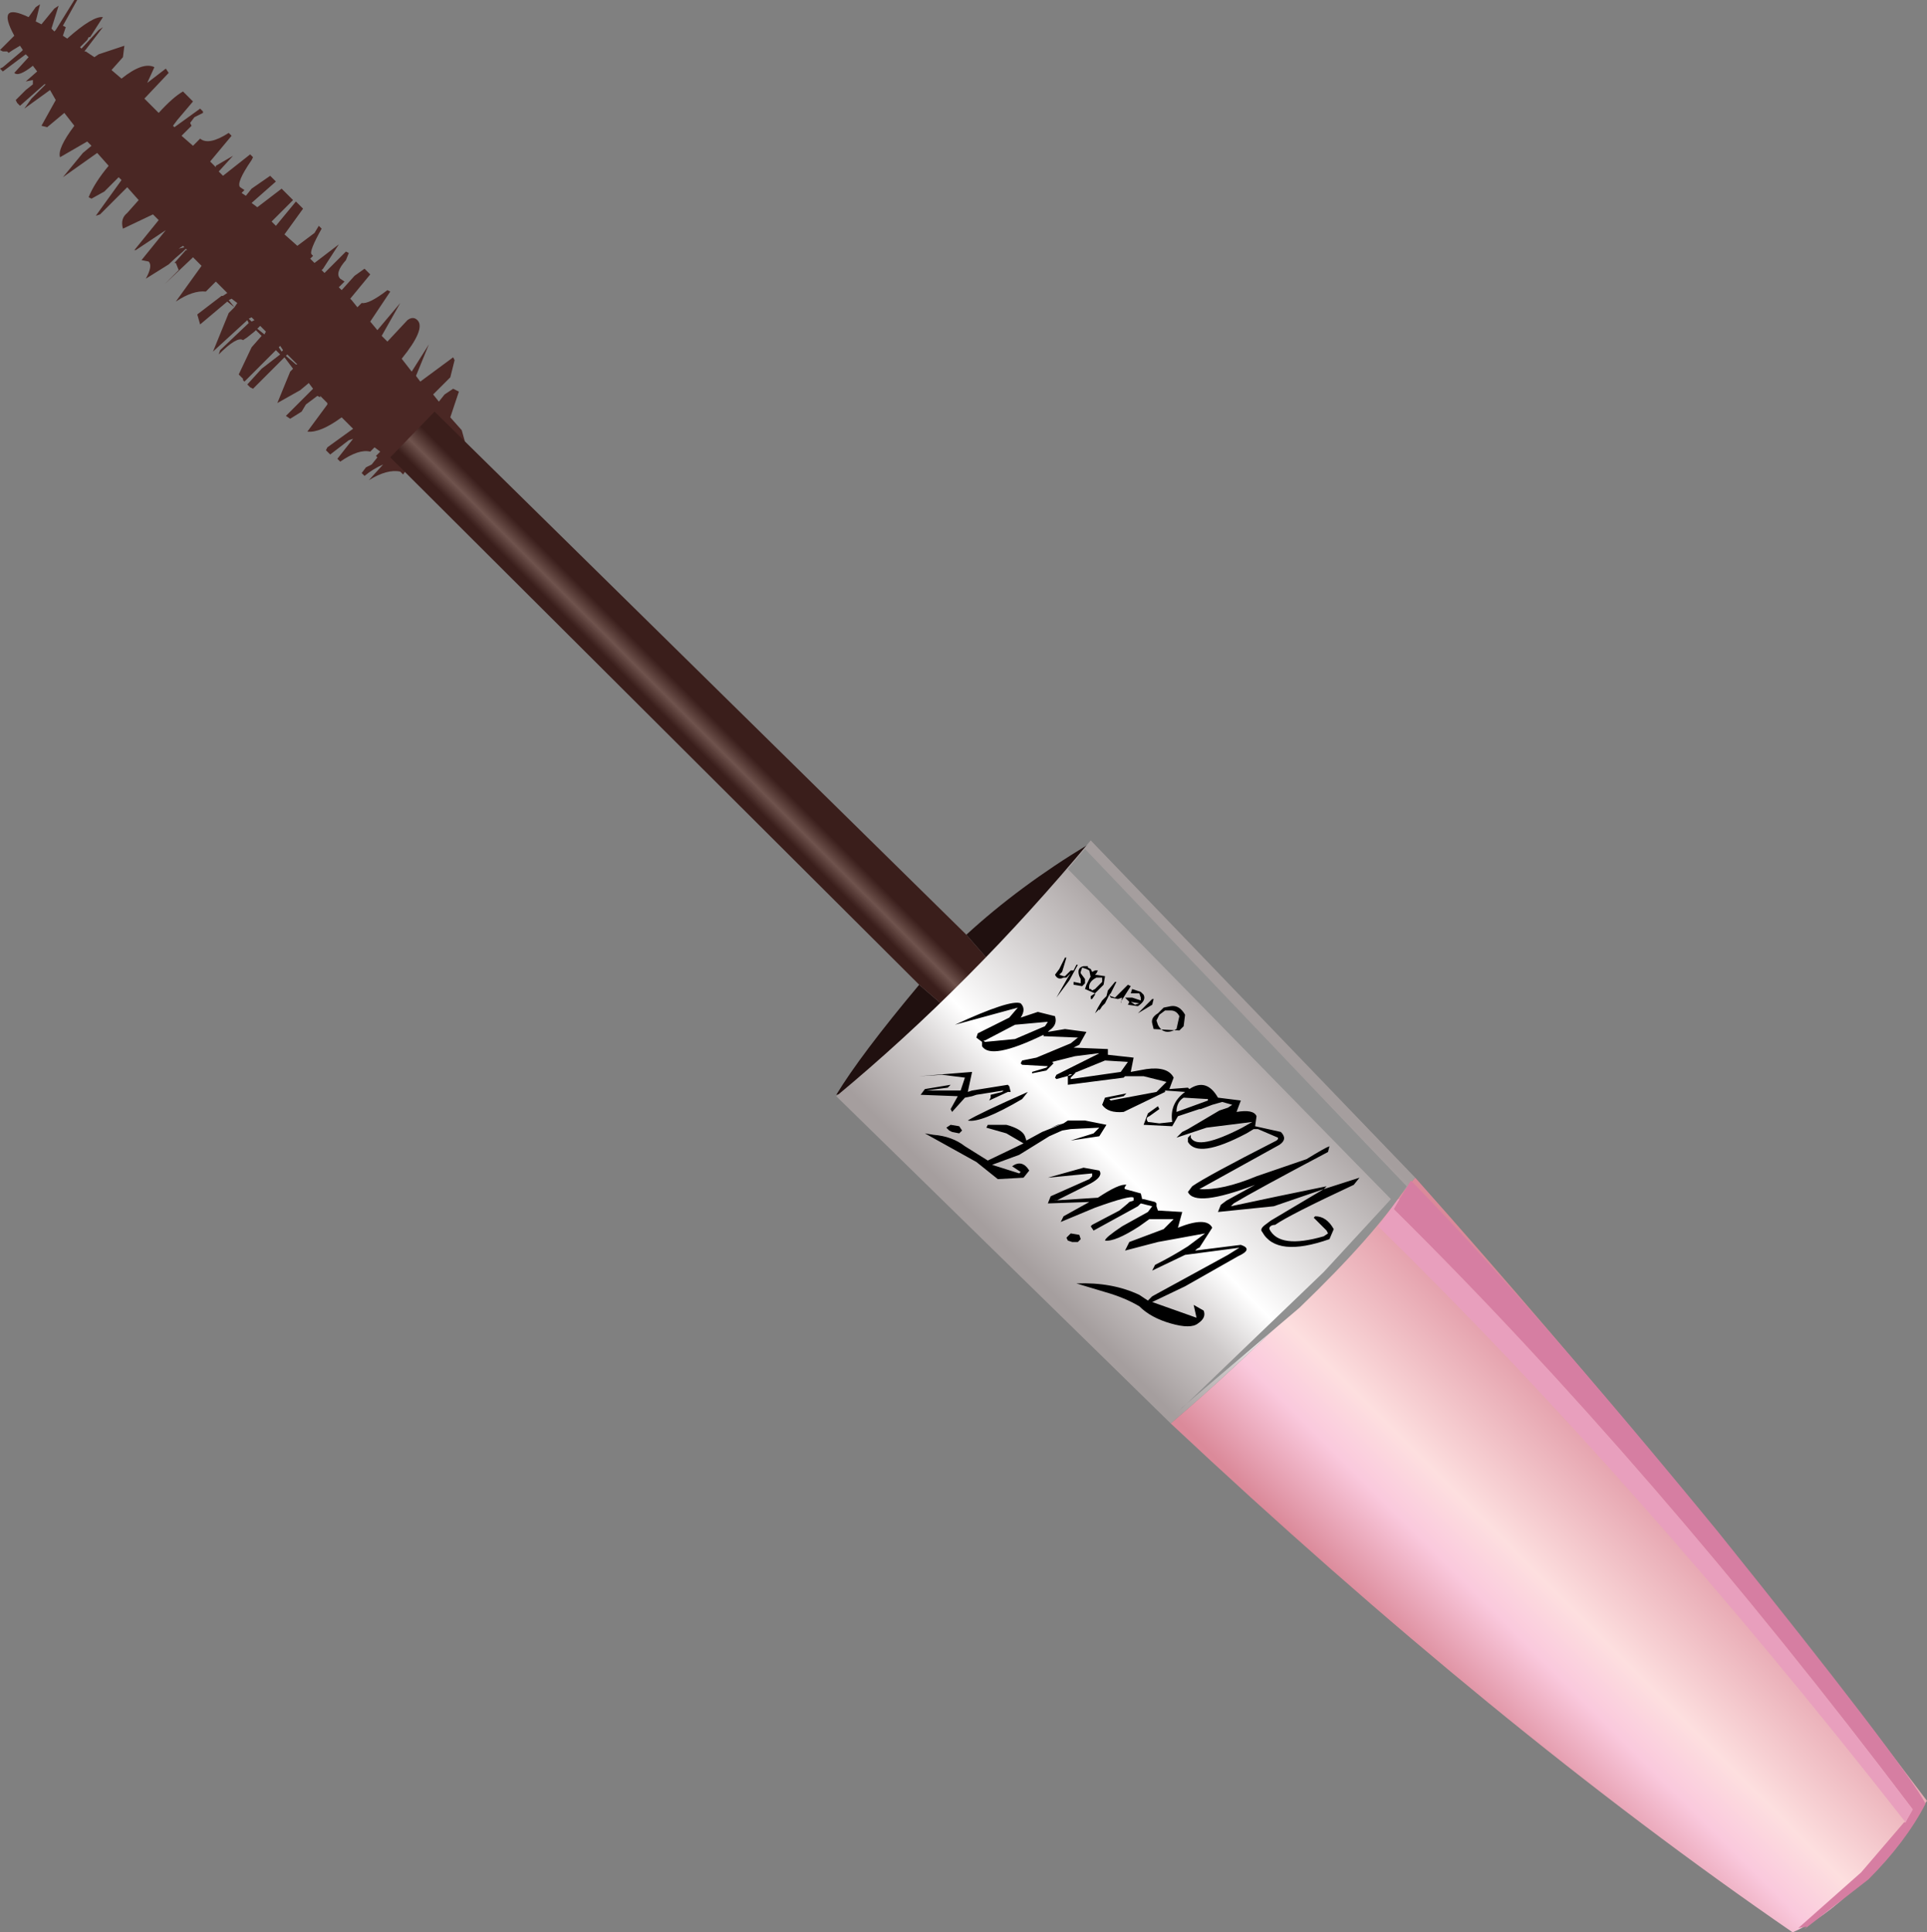
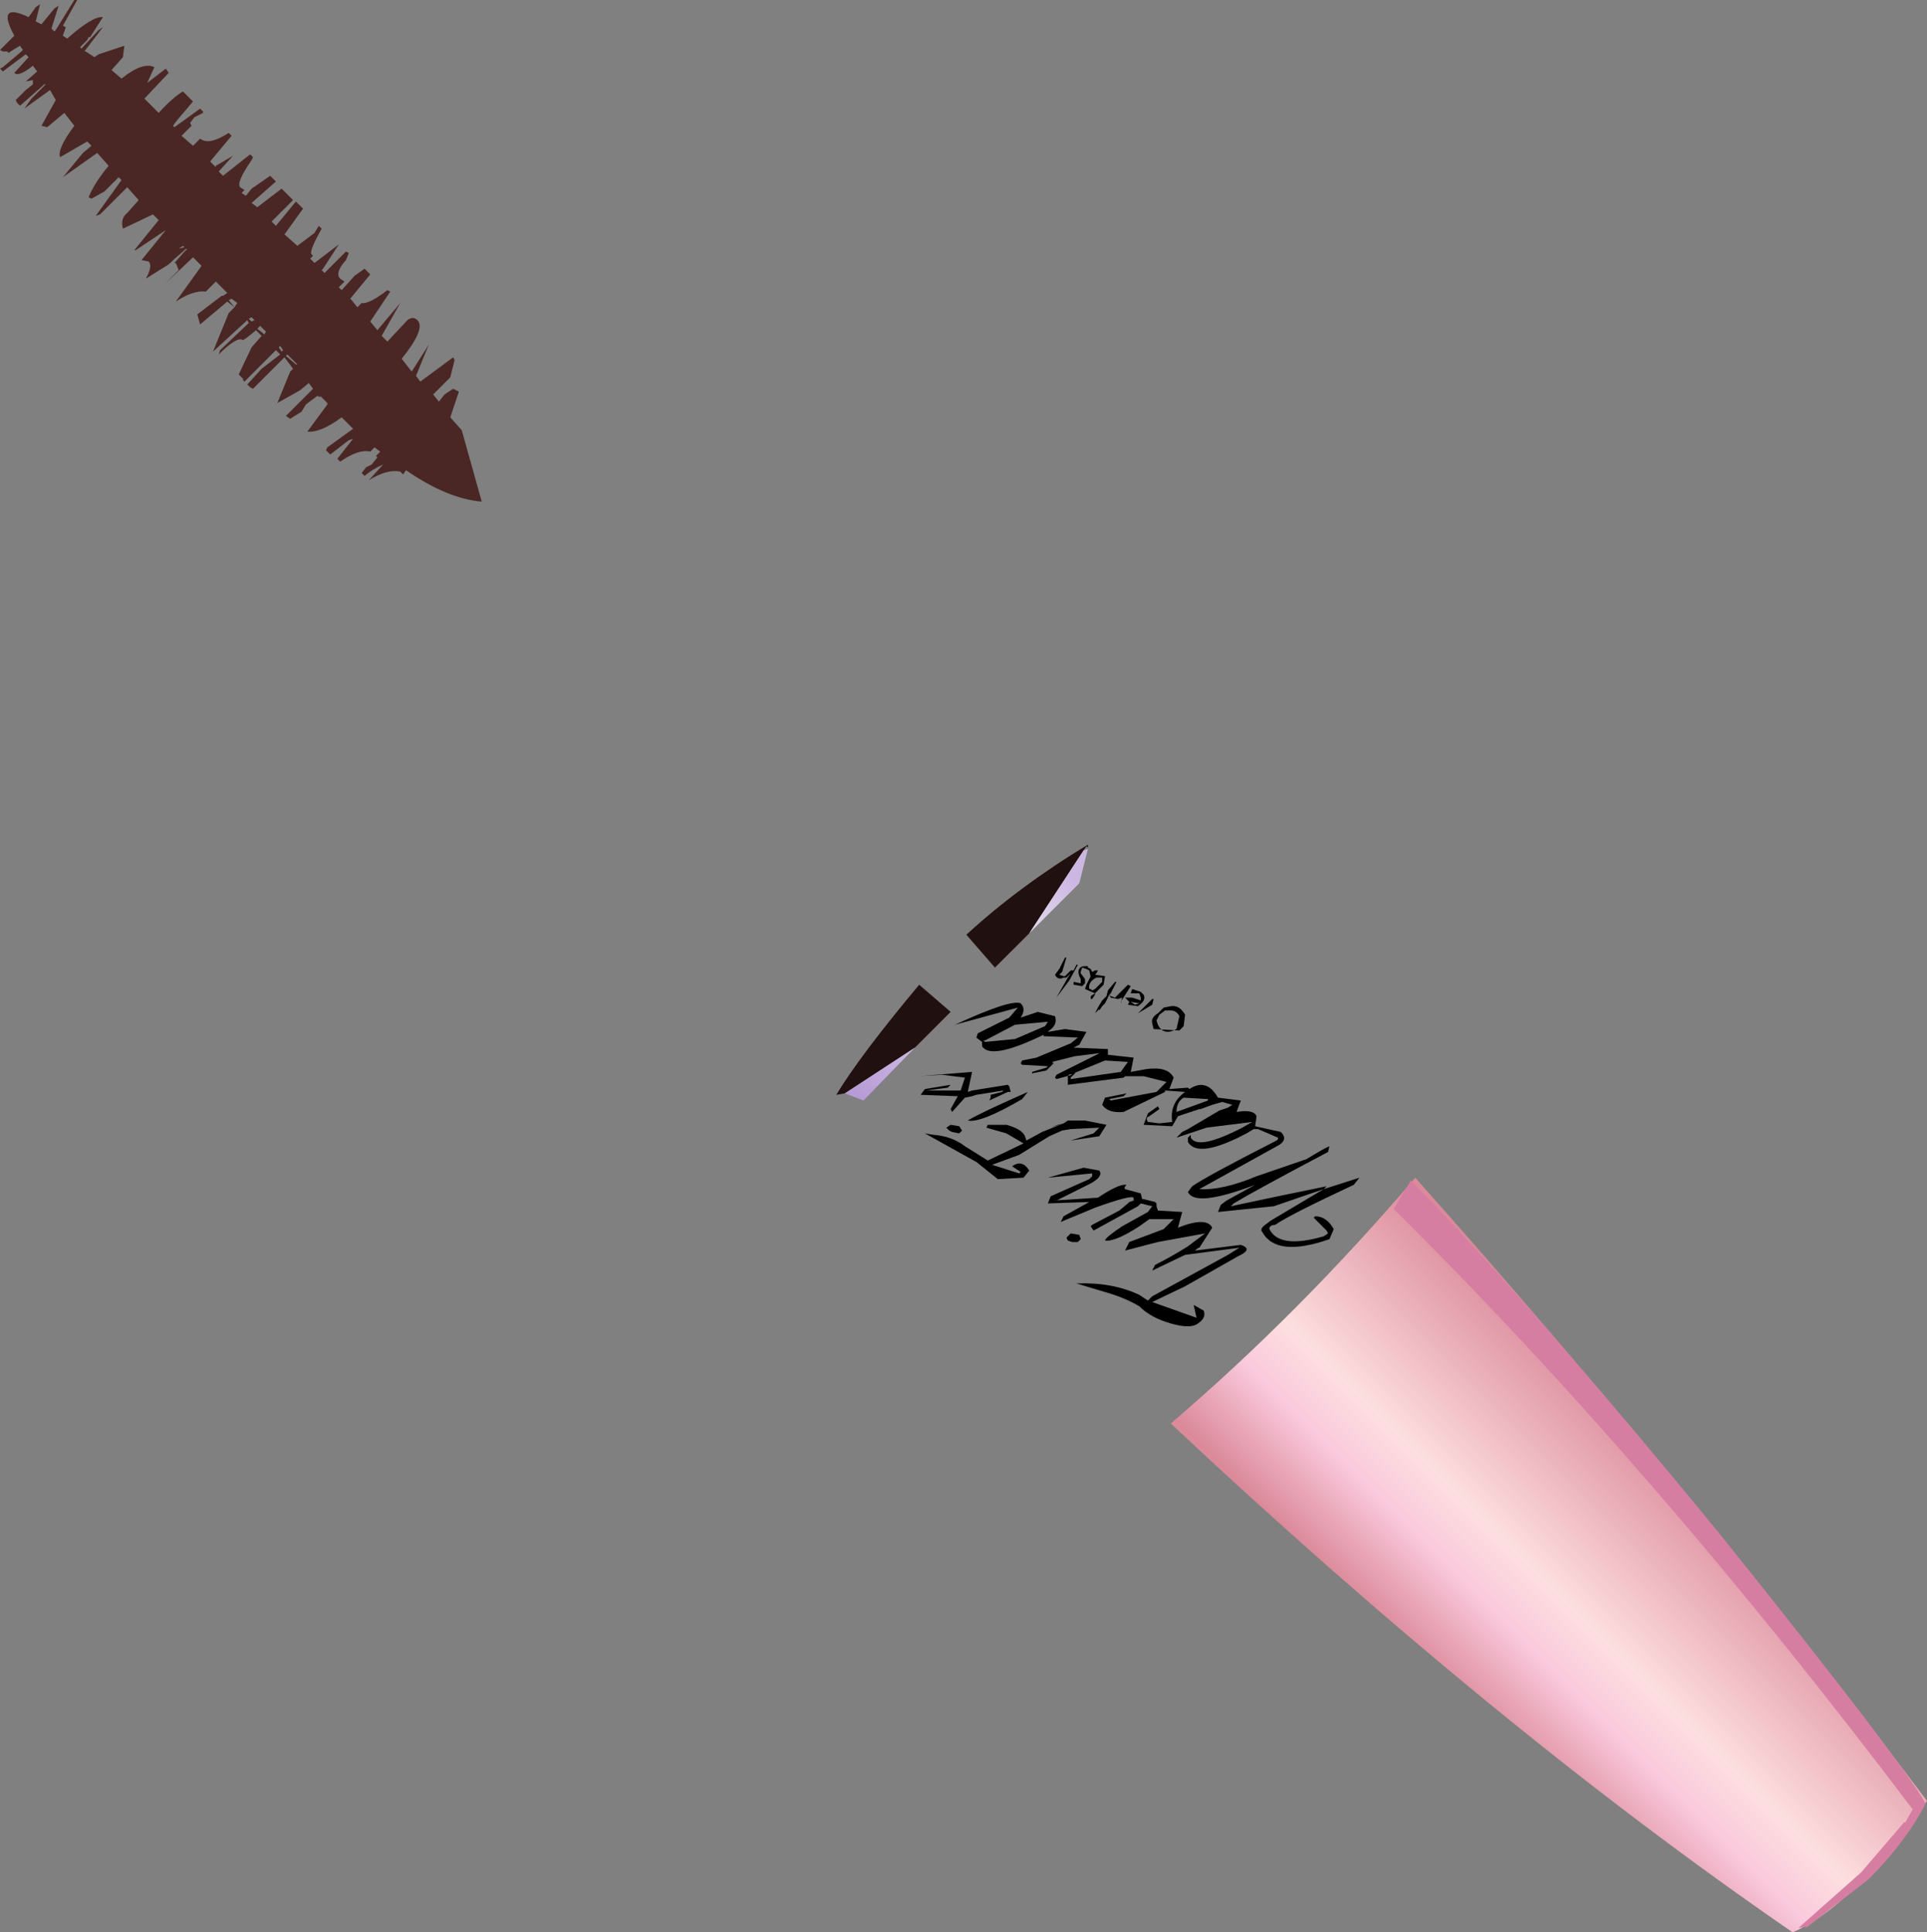
<svg xmlns="http://www.w3.org/2000/svg" height="67.6px" width="67.4px">
  <rect width="100%" height="100%" fill="#808080" stroke="none" />
  <g transform="matrix(1.0, 0.0, 0.0, 1.0, 3.2, 2.15)">
    <path d="M-3.1 -0.35 L-3.2 -0.4 -2.7 -0.9 Q-3.35 -2.1 -2.2 -1.55 L-1.95 -1.9 -1.8 -2.0 -1.95 -1.4 -1.75 -1.3 -1.3 -1.85 -1.15 -1.95 -1.4 -1.15 -1.3 -1.05 -1.25 -1.1 -0.6 -2.15 -0.5 -2.15 -1.0 -1.25 -0.9 -1.2 -1.0 -0.9 -0.85 -0.8 Q0.05 -1.6 0.4 -1.55 L-0.05 -0.85 -0.1 -0.85 -0.15 -0.75 -0.2 -0.7 -0.4 -0.5 -0.35 -0.45 0.25 -1.1 0.4 -1.2 -0.25 -0.35 -0.2 -0.35 0.1 -0.15 0.25 -0.25 1.15 -0.55 1.1 -0.15 0.7 0.3 1.05 0.6 Q1.8 0.0 2.2 0.2 L1.95 0.75 2.6 0.25 2.7 0.4 1.85 1.3 2.35 1.8 Q2.85 1.25 3.2 1.05 L3.55 1.4 3.0 2.05 2.85 2.25 2.9 2.3 3.8 1.65 3.9 1.75 3.9 1.8 3.6 1.95 3.45 2.15 3.5 2.25 3.15 2.6 3.55 2.95 3.8 2.7 Q4.1 2.95 4.8 2.5 L4.9 2.6 4.15 3.5 4.35 3.7 4.35 3.65 4.95 3.3 4.45 3.85 4.6 4.0 5.55 3.25 5.65 3.35 5.6 3.45 Q5.05 4.25 5.2 4.4 L5.35 4.5 5.25 4.6 5.4 4.7 5.6 4.45 6.25 4.0 6.45 4.2 5.6 4.95 5.8 5.1 6.65 4.45 7.05 4.85 6.3 5.6 6.45 5.75 7.15 4.9 7.4 5.15 6.75 6.05 7.2 6.45 7.8 6.0 7.95 5.75 8.05 5.85 Q7.6 6.65 7.7 6.75 L7.75 6.8 7.65 6.9 7.8 7.05 8.65 6.4 8.1 7.25 8.05 7.3 8.15 7.4 8.9 6.65 9.0 6.7 8.9 6.95 Q8.5 7.4 8.7 7.6 L8.85 7.7 8.65 7.9 8.75 8.0 9.2 7.5 9.55 7.25 9.75 7.45 9.05 8.3 9.1 8.35 9.3 8.6 9.45 8.45 Q9.7 8.5 10.35 8.0 L10.45 8.05 9.75 9.1 10.0 9.4 10.8 8.45 10.15 9.6 10.35 9.8 11.05 9.05 Q11.25 8.9 11.4 9.05 11.7 9.35 10.85 10.4 L11.2 10.85 11.8 9.9 11.35 11.0 11.5 11.2 12.65 10.35 12.7 10.45 12.55 11.05 12.0 11.6 11.95 11.65 12.15 11.9 12.35 11.65 12.65 11.45 12.85 11.55 12.55 12.45 12.95 12.9 13.65 15.4 Q12.45 15.3 11.0 14.3 L10.9 14.45 10.8 14.35 Q10.35 14.25 9.7 14.65 L10.2 14.1 Q9.85 14.25 9.55 14.5 L9.45 14.4 9.6 14.2 9.8 14.1 10.0 13.85 9.95 13.8 10.1 13.65 9.9 13.5 9.75 13.65 Q9.35 13.55 8.7 14.0 L8.6 13.9 9.15 13.2 9.0 13.25 8.35 13.75 8.2 13.6 8.25 13.5 9.15 12.85 9.05 12.75 8.75 12.45 Q8.0 13.0 7.55 12.95 L8.25 12.0 8.25 11.95 8.1 11.8 8.0 11.7 8.0 11.75 7.9 11.7 7.5 12.0 7.35 12.25 6.95 12.5 6.8 12.4 7.4 11.8 7.5 11.7 7.75 11.45 7.6 11.25 7.3 11.5 6.5 11.95 6.95 10.85 7.05 10.75 6.75 10.35 6.1 11.0 5.65 11.45 5.55 11.4 5.45 11.3 5.95 10.75 6.6 10.25 6.45 10.1 5.35 11.2 5.3 11.15 5.3 11.1 5.15 10.95 5.6 10.0 5.95 9.6 5.75 9.4 5.7 9.45 5.45 9.65 5.3 9.75 Q5.1 9.6 4.45 10.25 L4.5 10.1 5.5 9.15 5.45 9.05 4.25 10.15 4.8 8.8 5.0 8.6 4.75 8.4 3.8 9.2 3.7 8.85 4.55 8.2 4.6 8.2 4.75 8.1 4.35 7.7 4.0 8.05 Q3.55 8.0 2.95 8.4 L3.85 7.15 3.55 6.85 3.5 6.9 2.55 7.8 3.05 7.3 2.95 7.05 2.9 7.05 3.3 6.6 3.35 6.6 3.3 6.55 3.2 6.65 Q2.9 6.9 2.7 7.1 L1.9 7.6 2.1 7.4 1.9 7.6 Q2.15 7.15 2.0 7.0 L1.75 6.95 2.6 5.9 1.55 6.6 1.5 6.6 2.35 5.55 2.15 5.35 1.1 5.85 Q1.0 5.5 1.25 5.3 L1.65 4.85 1.25 4.4 0.3 5.35 0.15 5.4 1.05 4.15 0.95 4.05 0.45 4.55 0.0 4.8 -0.1 4.75 Q0.1 4.25 0.6 3.65 L0.2 3.2 -1.0 4.05 -0.3 3.2 0.0 2.95 -0.15 2.8 -1.1 3.35 Q-1.2 3.05 -0.6 2.25 L-0.95 1.8 -1.55 2.3 -1.75 2.25 -1.25 1.35 -1.45 1.0 -2.35 1.65 -2.1 1.3 -1.6 0.8 -1.65 0.8 -2.5 1.55 -2.6 1.45 -2.65 1.35 -2.3 1.0 -2.05 0.8 -2.05 0.65 -2.3 0.7 -1.9 0.35 -2.05 0.15 Q-2.55 0.55 -2.7 0.4 L-2.2 -0.15 -2.3 -0.25 -3.1 0.35 -3.2 0.25 -3.1 0.2 -2.45 -0.35 -2.4 -0.4 -2.5 -0.55 -2.75 -0.4 -2.9 -0.3 -2.95 -0.35 -3.1 -0.35 M3.2 6.45 L3.05 6.55 3.25 6.5 3.2 6.45 M4.8 8.35 L5.0 8.6 5.1 8.45 4.9 8.3 4.8 8.35 M5.8 9.35 L6.05 9.55 6.1 9.45 5.9 9.25 5.8 9.35 M5.7 9.05 L5.6 8.95 5.5 9.0 5.6 9.1 5.7 9.05 M7.2 10.6 L6.85 10.25 6.8 10.3 7.15 10.6 7.2 10.6 M6.6 9.95 L6.55 10.0 6.65 10.15 6.7 10.1 6.6 9.95" fill="#4a2724" fill-rule="evenodd" stroke="none" />
    <path d="M34.85 27.4 L34.85 27.35 34.85 27.4 34.85 27.5 34.8 27.45 34.85 27.4" fill="#000000" fill-rule="evenodd" stroke="none" />
    <path d="M30.6 30.55 Q32.45 28.85 34.85 27.4 L34.9 27.35 34.85 27.4 34.8 27.45 34.7 27.6 32.8 30.5 31.6 31.7 30.6 30.55 M30.05 33.25 L28.8 34.5 26.35 36.1 26.05 36.15 Q26.9 34.75 28.95 32.3 L30.05 33.25" fill="#20100f" fill-rule="evenodd" stroke="none" />
    <path d="M34.7 27.6 L34.85 27.55 34.55 28.75 32.8 30.5 34.7 27.6 M28.8 34.5 L27.0 36.35 26.35 36.1 28.8 34.5" fill="url(#gradient0)" fill-rule="evenodd" stroke="none" />
-     <path d="M28.95 32.3 L10.45 13.85 12.0 12.25 30.6 30.55 31.6 31.7 30.05 33.25 28.95 32.3" fill="url(#gradient1)" fill-rule="evenodd" stroke="none" />
-     <path d="M37.75 47.65 L26.05 36.2 Q30.75 32.3 34.95 27.25 L46.3 39.05 Q42.25 43.8 37.75 47.65" fill="url(#gradient2)" fill-rule="evenodd" stroke="none" />
    <path d="M46.3 39.05 Q55.95 49.9 64.2 60.85 61.6 64.55 59.5 65.45 49.1 58.3 37.75 47.65 42.25 43.8 46.3 39.05" fill="url(#gradient3)" fill-rule="evenodd" stroke="none" />
-     <path d="M34.15 28.25 L34.75 27.55 46.0 39.35 Q44.9 41.05 42.25 43.6 L37.9 47.3 Q38.3 46.95 38.05 47.2 L43.1 42.35 45.45 39.8 34.15 28.25" fill="#919191" fill-rule="evenodd" stroke="none" />
    <path d="M29.15 35.95 L30.05 35.8 29.95 35.9 29.2 36.0 30.4 36.0 30.55 35.55 29.75 35.45 28.95 35.5 30.8 35.35 30.65 36.05 30.8 36.0 32.05 35.8 32.1 35.85 32.15 36.05 32.05 36.05 31.4 36.35 31.45 36.25 31.45 36.15 31.85 36.05 31.9 36.0 30.95 36.15 30.8 36.2 30.55 36.25 30.1 36.75 30.05 36.65 30.3 36.2 29.0 36.15 29.15 35.95 M29.45 37.55 Q30.1 37.6 30.55 37.95 L31.35 38.45 32.6 37.85 32.0 37.5 31.3 37.3 31.35 37.2 32.0 37.2 Q32.55 37.35 32.65 37.6 L32.7 37.75 33.25 37.45 34.0 37.15 33.55 37.3 33.8 37.2 34.0 37.15 34.15 37.05 34.75 37.05 35.5 37.2 35.25 37.6 34.25 37.75 35.05 37.5 35.25 37.3 34.25 37.35 33.95 37.4 33.5 37.6 32.45 38.25 31.5 38.6 32.45 38.9 32.5 38.85 32.2 38.65 Q32.55 38.4 32.8 38.8 L32.6 39.05 31.7 39.1 30.95 38.5 29.15 37.5 29.45 37.55 M29.9 37.3 L30.05 37.2 30.35 37.25 30.45 37.4 30.35 37.5 30.1 37.45 30.0 37.4 29.9 37.3 M31.25 34.3 L32.3 34.2 33.35 33.75 33.45 33.6 33.4 33.6 32.3 33.7 31.25 34.25 31.2 34.25 31.25 34.3 M30.95 34.15 L31.0 34.0 32.1 33.45 32.4 33.1 30.2 33.7 Q32.15 32.8 32.5 32.95 32.7 33.15 32.5 33.45 L33.1 33.25 33.7 33.4 Q33.8 33.7 33.5 33.9 L33.45 33.95 34.05 33.85 34.8 33.95 34.55 34.4 34.15 34.6 34.35 34.5 35.55 34.55 35.55 34.75 36.45 34.85 36.35 35.35 36.9 35.25 Q37.65 35.15 37.85 35.55 L37.7 35.95 38.35 35.9 38.4 35.95 Q39.0 35.55 39.4 36.25 L40.2 36.35 40.05 36.75 Q40.65 36.65 40.75 36.9 L40.7 37.25 41.6 37.45 Q41.85 37.7 41.55 37.9 L38.75 39.45 Q39.55 39.5 40.75 39.0 L42.5 38.4 Q43.15 38.0 43.3 37.95 L43.25 38.15 Q40.7 39.5 39.95 39.95 L39.85 40.05 41.5 39.7 43.2 39.35 43.1 39.45 44.35 39.05 44.15 39.3 Q41.9 40.35 41.4 40.7 41.25 40.7 41.2 40.8 L41.2 40.85 Q41.55 41.55 43.1 41.1 L43.25 41.0 43.2 40.9 42.75 40.45 42.8 40.4 Q43.2 40.4 43.45 40.85 L43.3 41.2 Q41.45 41.85 40.95 40.95 40.85 40.85 41.05 40.7 L41.25 40.55 43.1 39.45 41.35 40.05 39.4 40.25 39.5 40.0 39.7 39.85 40.7 39.3 Q38.6 40.1 38.35 39.55 L38.5 39.35 Q39.0 39.0 41.45 37.75 L41.5 37.7 41.5 37.65 40.8 37.35 40.65 37.35 40.4 37.5 Q38.7 38.4 38.35 37.8 L38.35 37.65 38.45 37.55 38.45 37.65 Q38.7 38.1 40.25 37.3 L40.6 37.1 39.0 37.3 37.95 37.65 38.15 37.45 38.35 37.35 39.45 36.7 39.75 36.6 39.9 36.5 39.55 36.4 39.2 36.5 38.8 36.65 38.75 36.65 38.0 36.9 37.8 37.25 36.8 37.2 36.95 36.8 37.3 36.55 37.35 36.65 37.0 36.9 Q36.85 36.95 36.95 37.1 L37.35 37.15 37.8 37.1 Q37.7 36.45 38.25 36.05 L37.55 36.0 37.55 36.05 36.1 36.75 Q35.55 36.8 35.35 36.5 L35.45 36.25 36.2 36.1 36.1 36.2 35.6 36.3 35.65 36.35 37.25 36.05 37.55 35.75 37.6 35.7 36.8 35.5 36.15 35.5 36.1 35.55 34.15 35.8 34.15 35.5 Q34.2 35.4 34.3 35.45 L33.75 35.6 33.7 35.55 33.75 35.45 35.25 34.7 35.2 34.7 34.4 34.8 33.6 35.0 33.65 35.05 33.4 35.3 32.9 35.4 32.9 35.35 33.4 35.2 33.45 35.15 32.55 35.1 32.5 35.05 32.55 34.95 33.05 34.85 34.25 34.35 34.5 34.15 34.55 34.15 33.3 34.1 33.3 34.05 Q31.45 34.95 31.15 34.45 L31.15 34.3 30.95 34.15 M34.1 31.35 L33.95 31.85 33.85 31.95 34.0 32.0 34.05 32.0 34.25 31.8 34.35 31.8 34.45 31.6 34.5 31.6 34.2 32.15 33.75 32.75 34.15 32.05 34.25 31.9 34.1 32.05 34.0 32.05 Q33.8 32.15 33.7 31.95 L33.85 31.75 34.05 31.35 34.1 31.35 M34.35 32.2 L34.6 32.25 34.6 32.1 34.55 32.0 Q34.45 31.7 34.7 31.65 L34.85 31.65 34.85 31.7 34.95 31.75 35.05 31.95 35.0 31.85 35.1 31.8 35.2 31.8 35.15 31.9 35.1 31.95 35.45 32.0 35.4 32.3 35.2 32.5 35.1 32.6 34.75 32.45 34.8 32.3 34.95 32.0 34.95 32.05 34.9 31.8 34.8 31.75 34.65 31.7 34.6 31.85 34.6 31.9 34.75 32.1 34.75 32.25 34.65 32.35 34.35 32.3 34.35 32.2 M35.0 32.5 L35.1 32.45 35.35 32.2 35.35 32.05 35.15 32.05 Q34.85 32.2 34.9 32.45 L34.95 32.45 35.0 32.5 M34.95 32.7 L35.1 32.6 35.1 32.65 35.0 32.8 34.95 32.8 34.95 32.7 M35.85 32.2 L35.65 32.6 35.6 32.65 35.45 32.95 35.35 33.05 35.25 33.2 35.25 33.15 35.1 33.3 35.2 33.1 35.35 32.85 35.5 32.7 35.55 32.5 35.8 32.2 35.85 32.2 M38.25 33.35 L38.2 33.75 38.05 33.9 37.15 33.85 37.1 33.65 Q37.05 33.45 37.3 33.3 L37.5 33.1 37.75 33.05 Q38.05 33.0 38.25 33.35 M37.75 33.2 L37.55 33.2 37.35 33.35 37.25 33.55 37.3 33.7 Q37.5 34.1 37.95 33.85 L38.05 33.4 Q37.95 33.2 37.75 33.2 M36.4 32.45 L36.7 32.55 36.8 32.65 Q36.9 32.85 36.6 33.05 L36.25 33.0 36.3 32.9 36.15 32.75 36.2 32.75 36.4 32.75 36.7 32.85 36.7 32.75 36.65 32.6 36.35 32.6 36.4 32.45 M36.35 32.35 L36.0 32.9 36.0 32.95 36.05 32.75 35.9 32.8 35.65 32.75 35.6 32.65 35.65 32.7 35.8 32.75 35.85 32.7 36.25 32.3 36.35 32.35 M36.5 33.0 L36.65 32.95 36.35 32.9 36.5 33.0 M37.15 32.8 L37.0 33.4 37.1 33.0 36.6 33.3 37.1 32.8 37.15 32.8 M34.25 35.6 L36.0 35.35 36.25 35.0 35.45 34.95 34.35 35.4 34.45 35.35 34.25 35.55 34.25 35.6 M39.05 36.35 L39.05 36.3 38.2 36.25 Q37.95 36.4 37.95 36.75 L39.05 36.35 M32.75 36.05 L32.55 36.3 Q31.1 37.15 30.65 37.05 31.05 36.8 32.75 36.05 M34.0 40.4 L34.9 39.9 33.45 39.95 33.55 39.7 34.9 39.1 35.0 39.0 35.0 38.9 33.45 39.05 34.7 38.7 35.25 38.8 Q35.4 39.0 34.95 39.25 L33.75 39.85 33.65 39.85 35.2 39.75 Q35.95 39.25 36.2 39.3 36.1 39.4 36.15 39.45 L36.7 39.6 36.75 39.8 36.8 39.8 37.2 39.9 37.25 39.95 37.25 40.05 37.3 40.2 38.15 40.25 38.0 40.8 Q39.0 40.4 39.2 40.8 L38.75 41.5 Q38.7 41.5 38.6 41.6 L40.2 41.4 Q40.65 41.55 40.1 41.8 L38.25 42.85 37.1 43.4 38.65 43.95 38.55 43.5 38.9 43.7 Q39.0 43.95 38.7 44.15 38.45 44.35 37.75 44.15 37.05 43.95 36.65 43.55 36.15 43.25 35.45 43.05 L34.45 42.75 Q35.7 42.7 36.65 43.15 L36.95 43.35 37.1 43.2 39.75 41.75 40.15 41.5 38.25 41.75 37.1 42.3 37.2 42.1 Q37.8 41.8 38.35 41.45 L38.95 41.0 37.3 41.3 36.15 41.6 36.3 41.3 37.5 40.85 37.85 40.5 37.0 40.5 36.65 40.75 Q35.8 41.3 35.45 41.25 35.45 41.15 36.05 40.75 L36.95 40.25 37.1 40.05 36.7 39.95 36.6 40.05 35.05 40.9 34.95 40.75 35.0 40.7 35.95 40.2 36.25 39.95 36.3 39.9 36.45 39.85 36.45 39.75 Q36.35 39.65 35.1 40.1 L33.9 40.6 34.0 40.4 M34.55 41.05 L34.6 41.2 34.5 41.3 34.3 41.3 34.15 41.25 34.1 41.15 34.25 41.0 34.55 41.05" fill="#000000" fill-rule="evenodd" stroke="none" />
    <path d="M63.45 61.6 L63.5 61.5 63.7 61.15 Q54.6 49.1 45.55 40.15 L45.75 39.8 46.15 39.15 Q50.3 43.4 56.9 51.45 63.4 59.55 64.15 60.95 63.45 62.3 62.15 63.6 L59.9 65.35 60.0 65.25 59.7 65.3 61.9 63.35 63.4 61.6 63.45 61.6" fill="#d67ea2" fill-rule="evenodd" stroke="none" />
-     <path d="M45.75 39.8 L45.55 40.15 Q54.6 49.1 63.7 61.15 L63.5 61.5 63.45 61.6 Q54.1 49.65 45.0 40.75 L45.7 39.8 45.75 39.8" fill="#e89fbd" fill-rule="evenodd" stroke="none" />
  </g>
  <defs>
    <linearGradient gradientTransform="matrix(0.005, -0.005, 0.012, 0.011, 39.85, 41.5)" gradientUnits="userSpaceOnUse" id="gradient0" spreadMethod="pad" x1="-819.2" x2="819.2">
      <stop offset="0.0" stop-color="#b091d2" />
      <stop offset="0.286" stop-color="#ccb7e2" />
      <stop offset="0.573" stop-color="#ffffff" />
      <stop offset="1.0" stop-color="#ccb7e2" />
    </linearGradient>
    <linearGradient gradientTransform="matrix(5.0E-4, -5.0E-4, 0.014, 0.014, 17.8, 19.85)" gradientUnits="userSpaceOnUse" id="gradient1" spreadMethod="pad" x1="-819.2" x2="819.2">
      <stop offset="0.0" stop-color="#3a1e1b" />
      <stop offset="0.471" stop-color="#6f534d" />
      <stop offset="1.0" stop-color="#3a1e1b" />
    </linearGradient>
    <linearGradient gradientTransform="matrix(0.005, -0.005, 0.007, 0.007, 36.3, 37.6)" gradientUnits="userSpaceOnUse" id="gradient2" spreadMethod="pad" x1="-819.2" x2="819.2">
      <stop offset="0.0" stop-color="#a59e9e" />
      <stop offset="0.235" stop-color="#cecaca" />
      <stop offset="0.412" stop-color="#ffffff" />
      <stop offset="1.0" stop-color="#a59e9e" />
    </linearGradient>
    <linearGradient gradientTransform="matrix(0.005, -0.005, 0.012, 0.012, 52.05, 53.4)" gradientUnits="userSpaceOnUse" id="gradient3" spreadMethod="pad" x1="-819.2" x2="819.2">
      <stop offset="0.0" stop-color="#db8a9a" />
      <stop offset="0.267" stop-color="#fac9dd" />
      <stop offset="0.439" stop-color="#fddfdf" />
      <stop offset="1.0" stop-color="#db8a9a" />
    </linearGradient>
  </defs>
</svg>